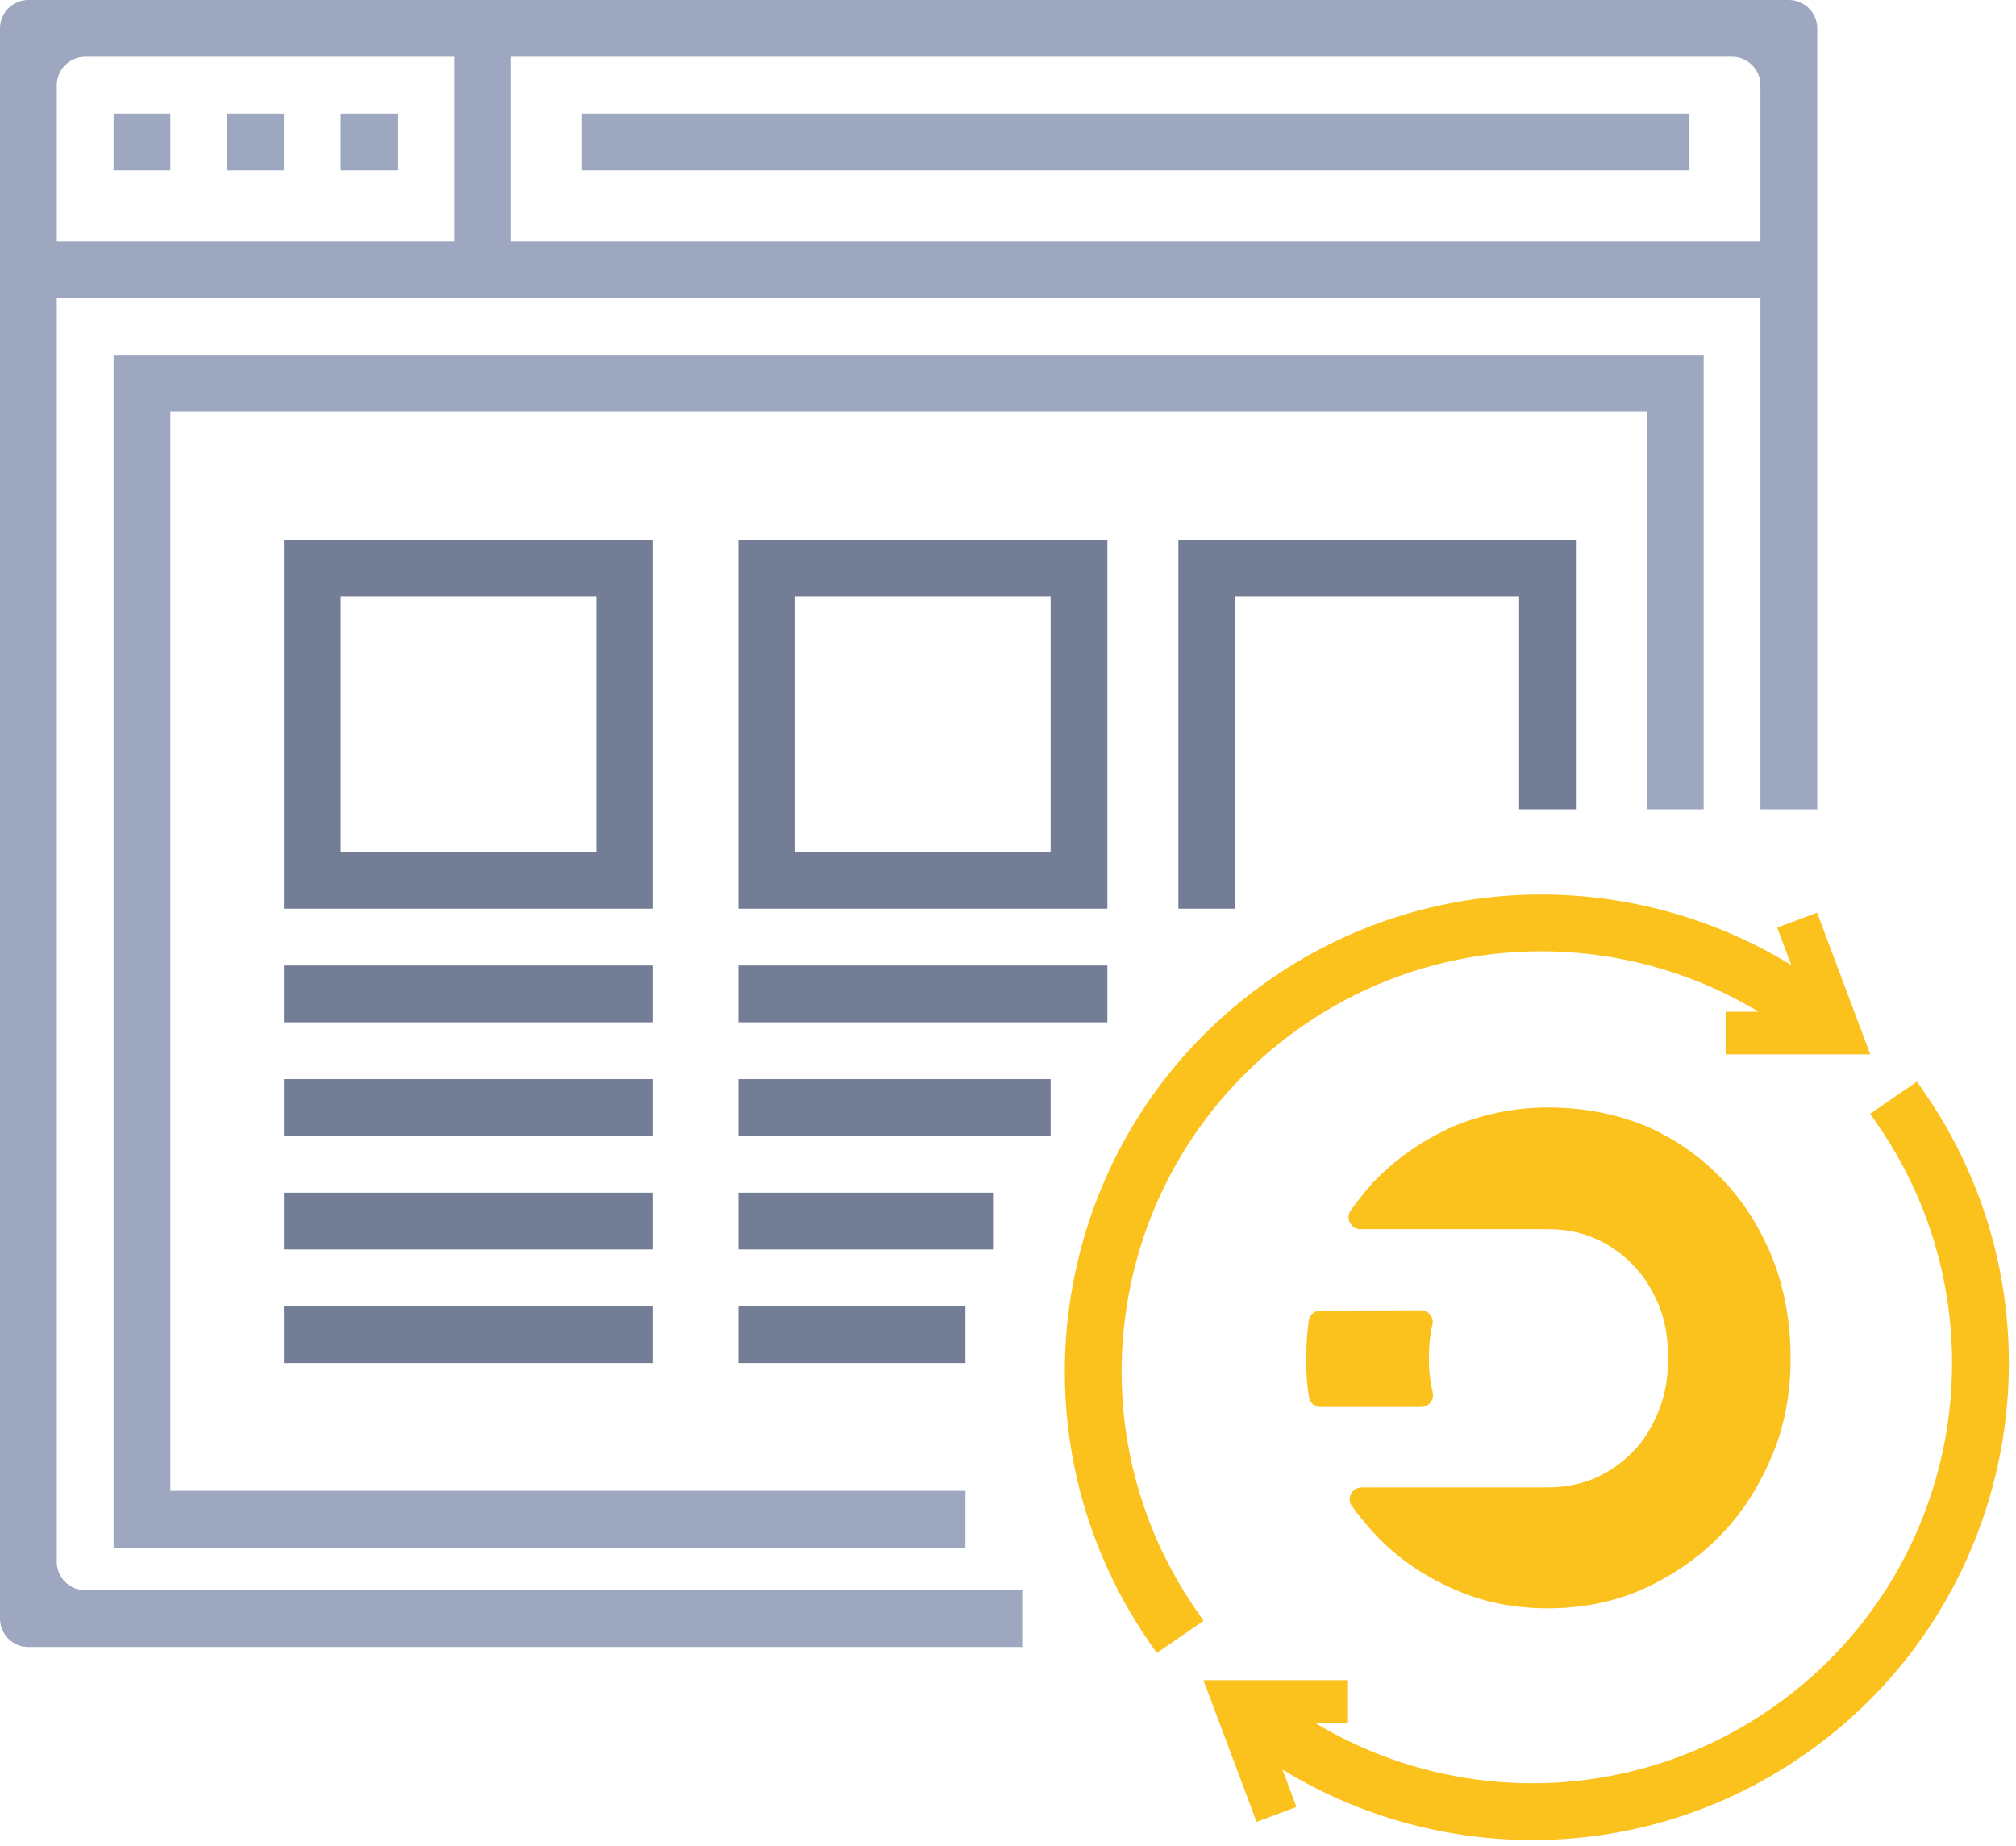
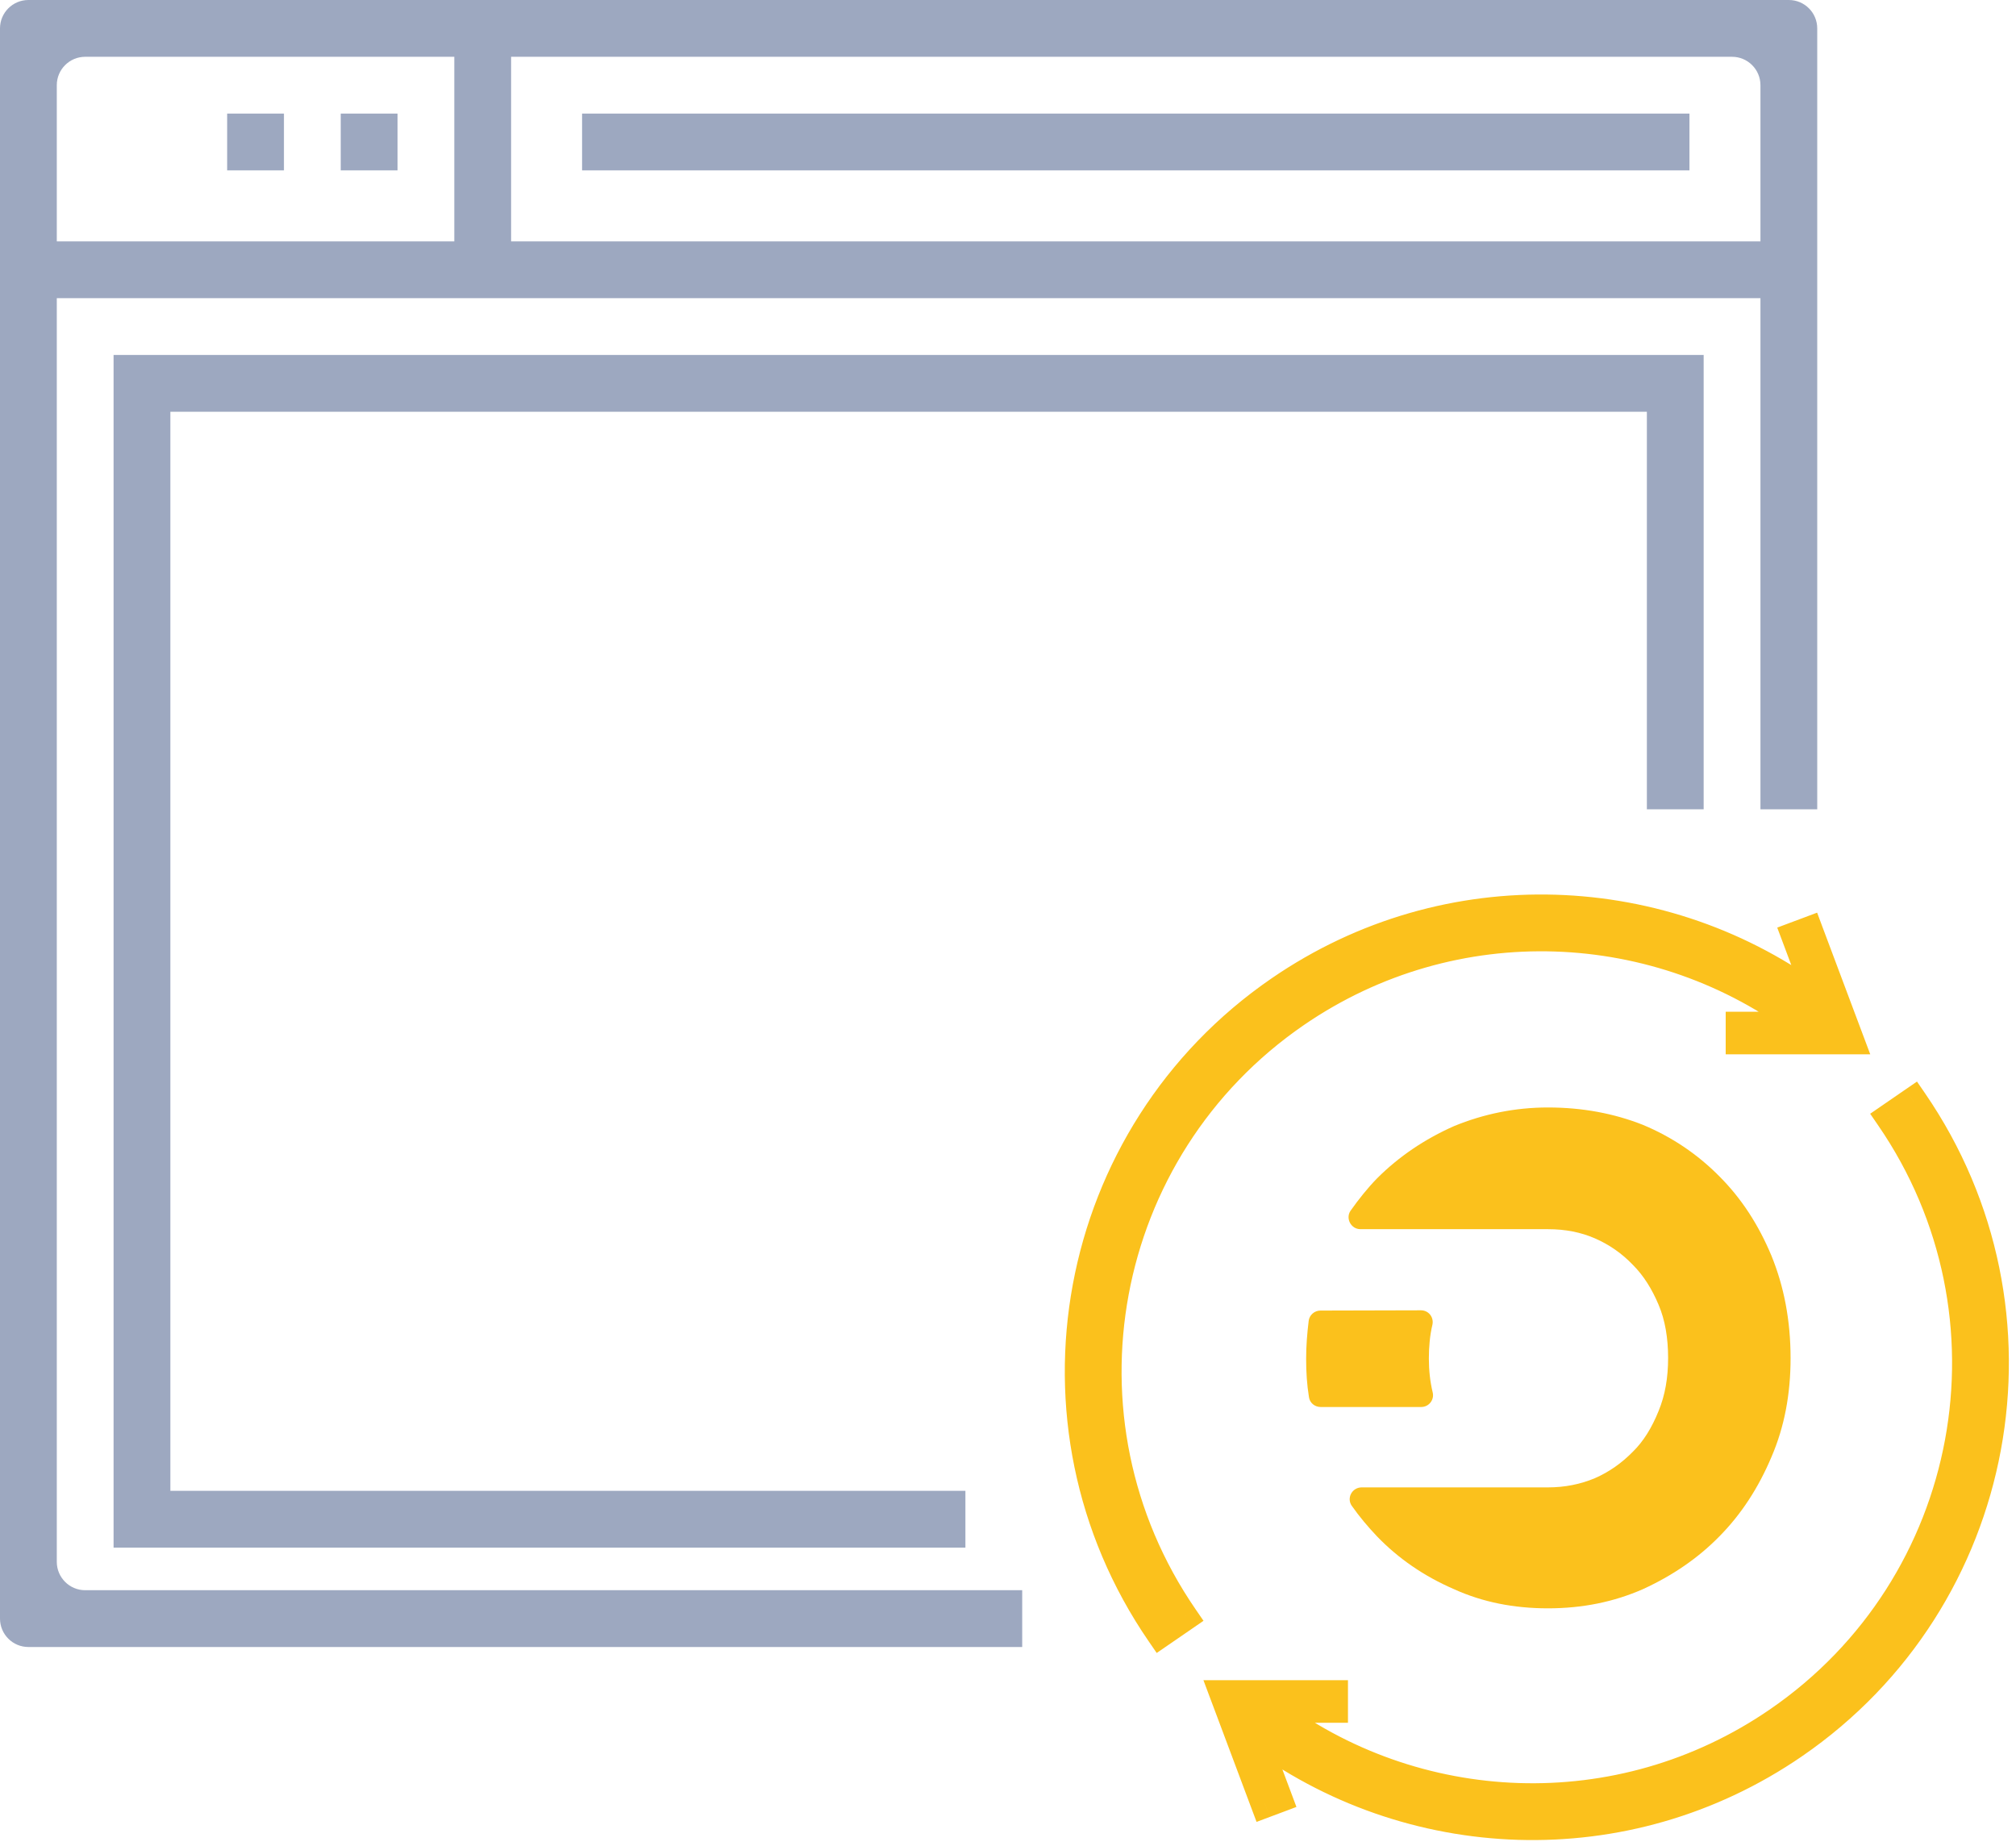
<svg xmlns="http://www.w3.org/2000/svg" width="71" height="65" viewBox="0 0 71 65" fill="none">
  <path d="M46.503 46.152C46.297 46.152 46.117 46.305 46.09 46.511C46.036 46.952 46 47.392 46 47.85C46 48.317 46.027 48.758 46.099 49.198C46.126 49.405 46.306 49.548 46.512 49.548H50.052C50.322 49.548 50.52 49.297 50.457 49.036C50.367 48.659 50.322 48.264 50.322 47.841C50.322 47.428 50.358 47.024 50.448 46.646C50.502 46.386 50.313 46.143 50.043 46.143L46.503 46.152Z" fill="#FBC11C" />
  <path d="M62.387 44.22C61.929 43.124 61.327 42.199 60.554 41.426C59.79 40.653 58.892 40.042 57.858 39.611C56.834 39.207 55.72 39 54.516 39C53.366 39 52.261 39.225 51.209 39.656C50.176 40.114 49.269 40.725 48.496 41.498C48.155 41.848 47.849 42.235 47.562 42.639C47.382 42.908 47.58 43.286 47.912 43.286H54.444C54.462 43.286 54.48 43.286 54.516 43.286C55.127 43.286 55.675 43.394 56.169 43.609C56.663 43.825 57.113 44.13 57.508 44.544C57.885 44.921 58.182 45.397 58.415 45.954C58.64 46.484 58.748 47.114 58.748 47.823C58.748 48.524 58.64 49.135 58.415 49.683C58.173 50.285 57.876 50.761 57.508 51.121C57.113 51.525 56.663 51.84 56.169 52.055C55.657 52.271 55.1 52.379 54.516 52.379C54.498 52.379 54.489 52.379 54.471 52.379H47.957C47.615 52.379 47.418 52.756 47.606 53.026C47.876 53.412 48.181 53.771 48.496 54.104C49.251 54.886 50.149 55.505 51.209 55.964C52.216 56.422 53.321 56.638 54.516 56.638C55.729 56.638 56.834 56.413 57.858 55.964C58.901 55.487 59.808 54.867 60.554 54.104C61.318 53.331 61.929 52.397 62.387 51.309C62.845 50.249 63.061 49.09 63.061 47.832C63.061 46.493 62.827 45.298 62.387 44.22Z" fill="#FBC11C" />
  <path fill-rule="evenodd" clip-rule="evenodd" d="M44.687 60.169H46.973V59.669H43.465H43.104L43.231 60.007L44.546 63.515L45.014 63.34L44.141 61.01C49.583 65.121 57.255 65.507 63.185 61.433C70.599 56.338 72.478 46.197 67.384 38.783L66.559 39.35C71.342 46.309 69.577 55.826 62.618 60.608C57.032 64.447 49.798 64.067 44.687 60.169ZM44.267 60.169H43.825L43.946 60.49L44.267 60.169Z" fill="#FBC11C" />
  <path d="M46.973 60.169V60.669H47.473V60.169H46.973ZM44.687 60.169V59.669H43.207L44.384 60.567L44.687 60.169ZM46.973 59.669H47.473V59.169H46.973V59.669ZM43.104 59.669V59.169H42.383L42.636 59.845L43.104 59.669ZM43.231 60.007L43.699 59.831L43.699 59.831L43.231 60.007ZM44.546 63.515L44.078 63.691L44.254 64.159L44.722 63.983L44.546 63.515ZM45.014 63.34L45.19 63.808L45.658 63.632L45.483 63.164L45.014 63.34ZM44.141 61.01L44.442 60.611L43.068 59.573L43.673 61.186L44.141 61.01ZM63.185 61.433L62.901 61.021L62.901 61.021L63.185 61.433ZM67.384 38.783L67.796 38.5L67.513 38.088L67.1 38.371L67.384 38.783ZM66.559 39.35L66.276 38.938L65.864 39.221L66.147 39.633L66.559 39.35ZM62.618 60.608L62.901 61.021L62.901 61.021L62.618 60.608ZM44.267 60.169L44.621 60.523L45.475 59.669H44.267V60.169ZM43.825 60.169V59.669H43.104L43.357 60.345L43.825 60.169ZM43.946 60.49L43.478 60.666L43.751 61.393L44.3 60.844L43.946 60.49ZM46.973 59.669H44.687V60.669H46.973V59.669ZM46.473 59.669V60.169H47.473V59.669H46.473ZM43.465 60.169H46.973V59.169H43.465V60.169ZM43.104 60.169H43.465V59.169H43.104V60.169ZM43.699 59.831L43.572 59.493L42.636 59.845L42.763 60.182L43.699 59.831ZM45.014 63.34L43.699 59.831L42.763 60.182L44.078 63.691L45.014 63.34ZM44.839 62.872L44.371 63.047L44.722 63.983L45.19 63.808L44.839 62.872ZM43.673 61.186L44.546 63.515L45.483 63.164L44.609 60.835L43.673 61.186ZM43.84 61.409C49.448 65.646 57.356 66.045 63.468 61.845L62.901 61.021C57.155 64.97 49.717 64.596 44.442 60.611L43.84 61.409ZM63.468 61.845C71.109 56.593 73.047 46.142 67.796 38.5L66.972 39.067C71.91 46.253 70.088 56.082 62.901 61.021L63.468 61.845ZM67.1 38.371L66.276 38.938L66.843 39.762L67.667 39.196L67.1 38.371ZM66.147 39.633C70.773 46.364 69.066 55.571 62.335 60.196L62.901 61.021C70.088 56.082 71.91 46.253 66.972 39.067L66.147 39.633ZM62.335 60.196C56.932 63.909 49.934 63.543 44.99 59.772L44.384 60.567C49.661 64.592 57.132 64.985 62.901 61.021L62.335 60.196ZM44.267 59.669H43.825V60.669H44.267V59.669ZM43.357 60.345L43.478 60.666L44.414 60.315L44.294 59.993L43.357 60.345ZM43.914 59.816L43.593 60.137L44.3 60.844L44.621 60.523L43.914 59.816Z" fill="#FBC11C" />
  <path fill-rule="evenodd" clip-rule="evenodd" d="M63.563 36.129L61.276 36.129L61.276 36.629L64.785 36.629L65.145 36.629L65.019 36.292L63.703 32.783L63.235 32.959L64.108 35.288C58.667 31.178 50.994 30.791 45.065 34.866C37.651 39.961 35.771 50.101 40.866 57.515L41.69 56.949C36.908 49.99 38.672 40.472 45.631 35.69C51.217 31.851 58.452 32.231 63.563 36.129ZM63.982 36.129L64.424 36.129L64.303 35.808L63.982 36.129Z" fill="#FBC11C" />
  <path d="M61.276 36.129L61.276 35.629L60.776 35.629L60.776 36.129L61.276 36.129ZM63.563 36.129L63.563 36.629L65.043 36.629L63.866 35.732L63.563 36.129ZM61.276 36.629L60.776 36.629L60.776 37.129L61.276 37.129L61.276 36.629ZM64.785 36.629L64.785 37.129L64.785 36.629ZM65.145 36.629L65.145 37.129L65.867 37.129L65.614 36.454L65.145 36.629ZM65.019 36.292L64.551 36.467L64.551 36.467L65.019 36.292ZM63.703 32.783L64.171 32.608L63.996 32.139L63.528 32.315L63.703 32.783ZM63.235 32.959L63.059 32.49L62.591 32.666L62.767 33.134L63.235 32.959ZM64.108 35.288L63.807 35.687L65.181 36.725L64.577 35.112L64.108 35.288ZM45.065 34.866L44.782 34.454L44.782 34.454L45.065 34.866ZM40.866 57.515L40.454 57.798L40.737 58.21L41.149 57.927L40.866 57.515ZM41.69 56.949L41.973 57.361L42.385 57.077L42.102 56.665L41.69 56.949ZM45.631 35.69L45.914 36.102L45.914 36.102L45.631 35.69ZM63.982 36.129L63.629 35.776L62.775 36.629L63.982 36.629L63.982 36.129ZM64.424 36.129L64.424 36.629L65.145 36.629L64.892 35.954L64.424 36.129ZM64.303 35.808L64.772 35.632L64.499 34.905L63.95 35.454L64.303 35.808ZM61.276 36.629L63.563 36.629L63.563 35.629L61.276 35.629L61.276 36.629ZM61.776 36.629L61.776 36.129L60.776 36.129L60.776 36.629L61.776 36.629ZM64.785 36.129L61.276 36.129L61.276 37.129L64.785 37.129L64.785 36.129ZM65.145 36.129L64.785 36.129L64.785 37.129L65.145 37.129L65.145 36.129ZM64.551 36.467L64.677 36.805L65.614 36.454L65.487 36.116L64.551 36.467ZM63.235 32.959L64.551 36.467L65.487 36.116L64.171 32.608L63.235 32.959ZM63.41 33.427L63.879 33.251L63.528 32.315L63.059 32.49L63.41 33.427ZM64.577 35.112L63.703 32.783L62.767 33.134L63.64 35.463L64.577 35.112ZM64.41 34.889C58.802 30.653 50.894 30.254 44.782 34.454L45.348 35.278C51.095 31.329 58.532 31.702 63.807 35.687L64.41 34.889ZM44.782 34.454C37.14 39.705 35.203 50.157 40.454 57.798L41.278 57.232C36.34 50.045 38.162 40.216 45.348 35.278L44.782 34.454ZM41.149 57.927L41.973 57.361L41.407 56.536L40.583 57.103L41.149 57.927ZM42.102 56.665C37.476 49.934 39.183 40.728 45.914 36.102L45.348 35.278C38.162 40.216 36.34 50.045 41.278 57.232L42.102 56.665ZM45.914 36.102C51.317 32.389 58.315 32.756 63.259 36.527L63.866 35.732C58.589 31.706 51.117 31.313 45.348 35.278L45.914 36.102ZM63.982 36.629L64.424 36.629L64.424 35.629L63.982 35.629L63.982 36.629ZM64.892 35.954L64.772 35.632L63.835 35.983L63.956 36.305L64.892 35.954ZM64.336 36.483L64.657 36.161L63.95 35.454L63.629 35.776L64.336 36.483Z" fill="#FBC11C" />
  <path fill-rule="evenodd" clip-rule="evenodd" d="M59.5 6H20.5V4H59.5V6Z" fill="#9DA8C0" />
  <path fill-rule="evenodd" clip-rule="evenodd" d="M16 9V1.5H18V9H16Z" fill="#9DA8C0" />
  <path fill-rule="evenodd" clip-rule="evenodd" d="M62.5 10.5H1.5V8.5H62.5V10.5Z" fill="#9DA8C0" />
  <path fill-rule="evenodd" clip-rule="evenodd" d="M4 12.5H60V28.5H58V14.5H6V52.5H34V54.5H4V12.5Z" fill="#9DA8C0" />
  <path fill-rule="evenodd" clip-rule="evenodd" d="M0 1C0 0.448 0.448 0 1 0H63C63.552 0 64 0.448 64 1V28.5H62V3C62 2.448 61.552 2 61 2H3C2.448 2 2 2.448 2 3V55C2 55.552 2.448 56 3 56H36V58H1C0.448 58 0 57.552 0 57V1Z" fill="#9DA8C0" />
-   <path fill-rule="evenodd" clip-rule="evenodd" d="M12 21H21V30H12V21ZM10 32V19H23V32H10ZM23 36H10V34H23V36ZM39 36H26V34H39V36ZM10 40H23V38H10V40ZM37 40H26V38H37V40ZM10 44H23V42H10V44ZM35 44H26V42H35V44ZM10 48H23V46H10V48ZM34 48H26V46H34V48ZM37 21H28V30H37V21ZM26 19V32H39V19H26ZM55.5 19H41.5V32H43.5V21H53.5V28.5H55.5V19Z" fill="#737D95" />
-   <rect x="4" y="4" width="2" height="2" fill="#9DA8C0" />
  <rect x="8" y="4" width="2" height="2" fill="#9DA8C0" />
  <rect x="12" y="4" width="2" height="2" fill="#9DA8C0" />
</svg>